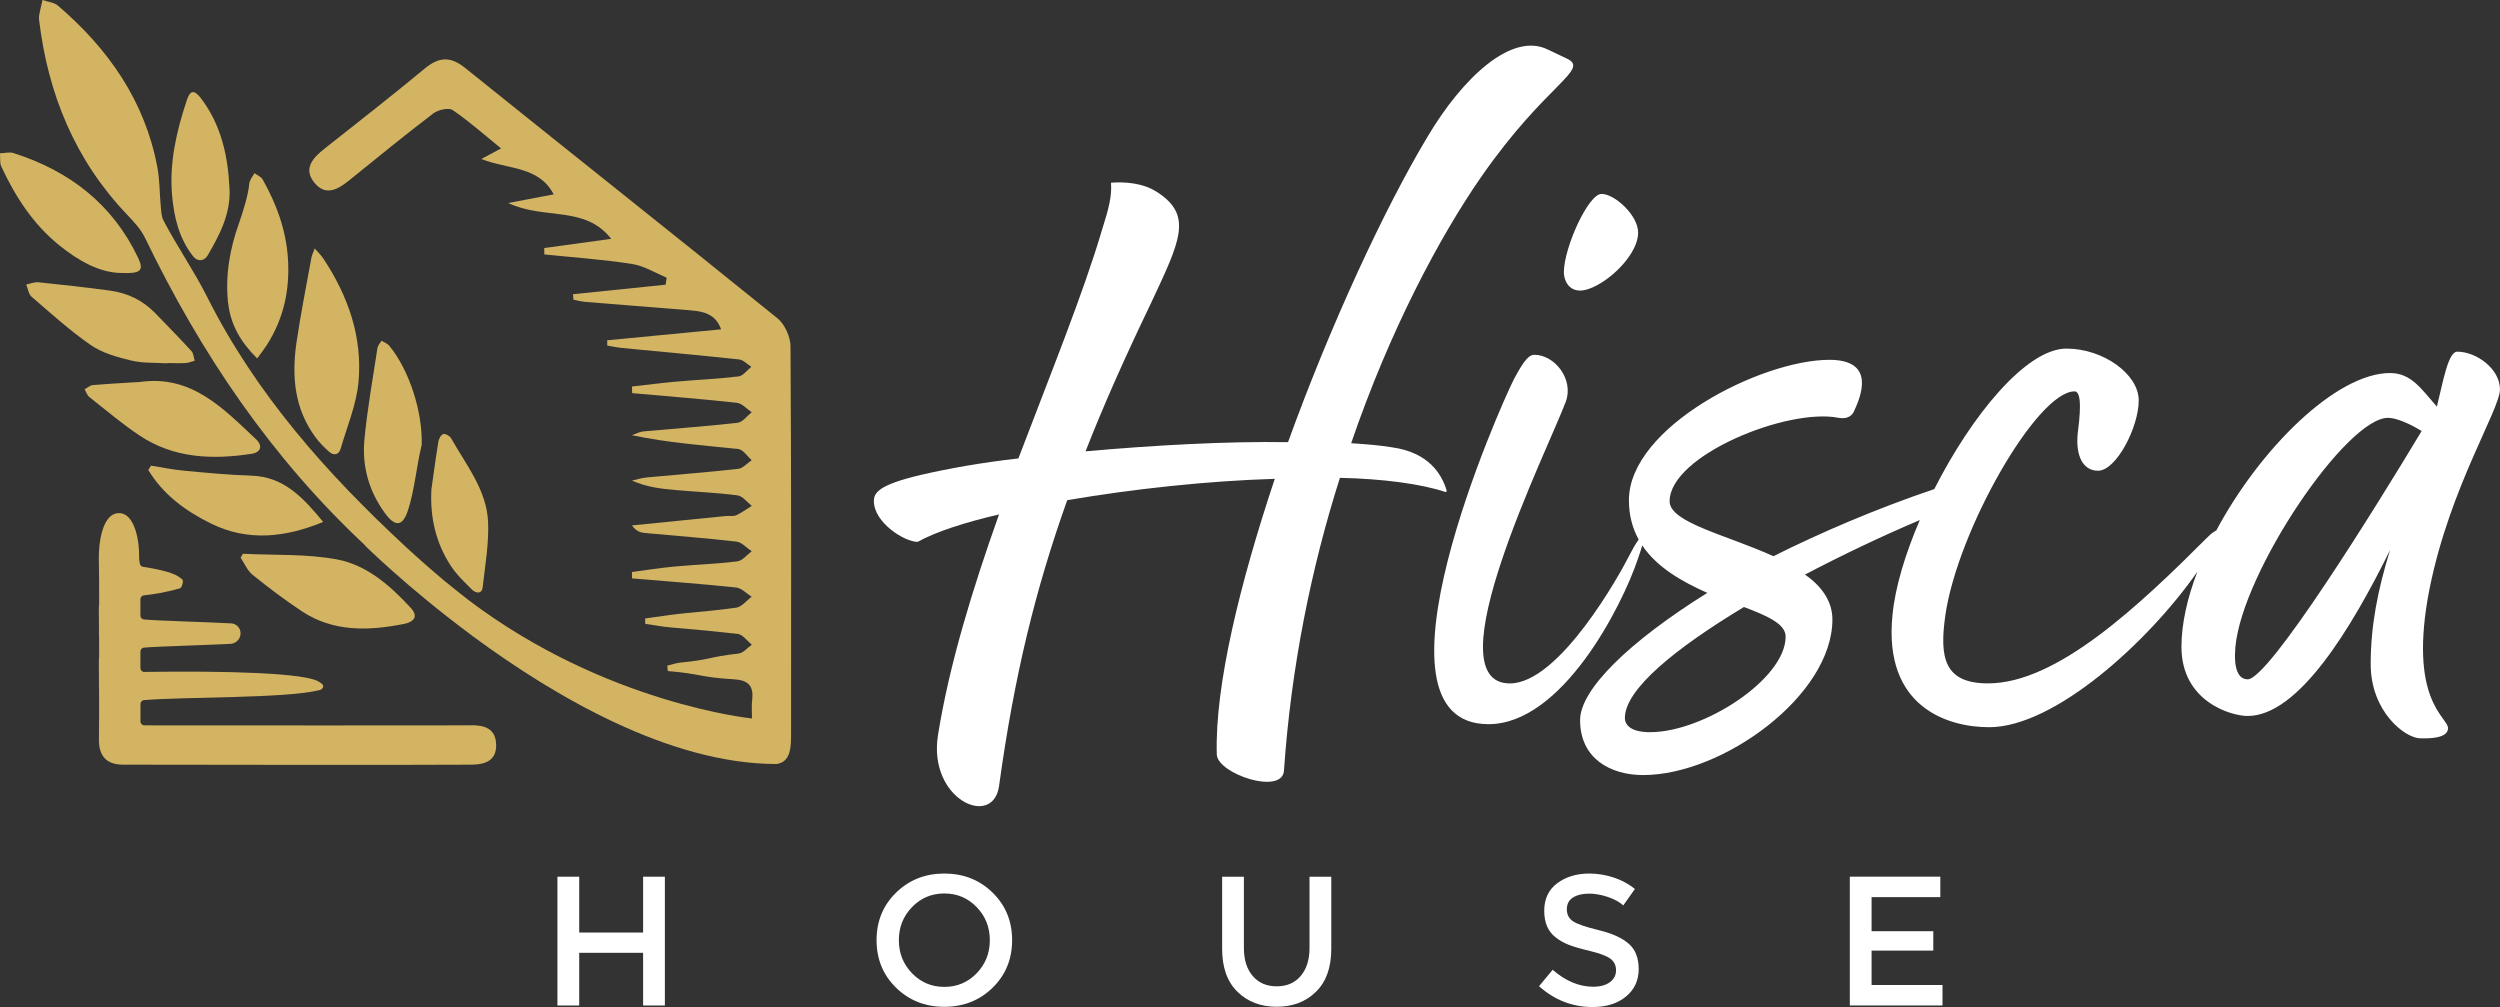
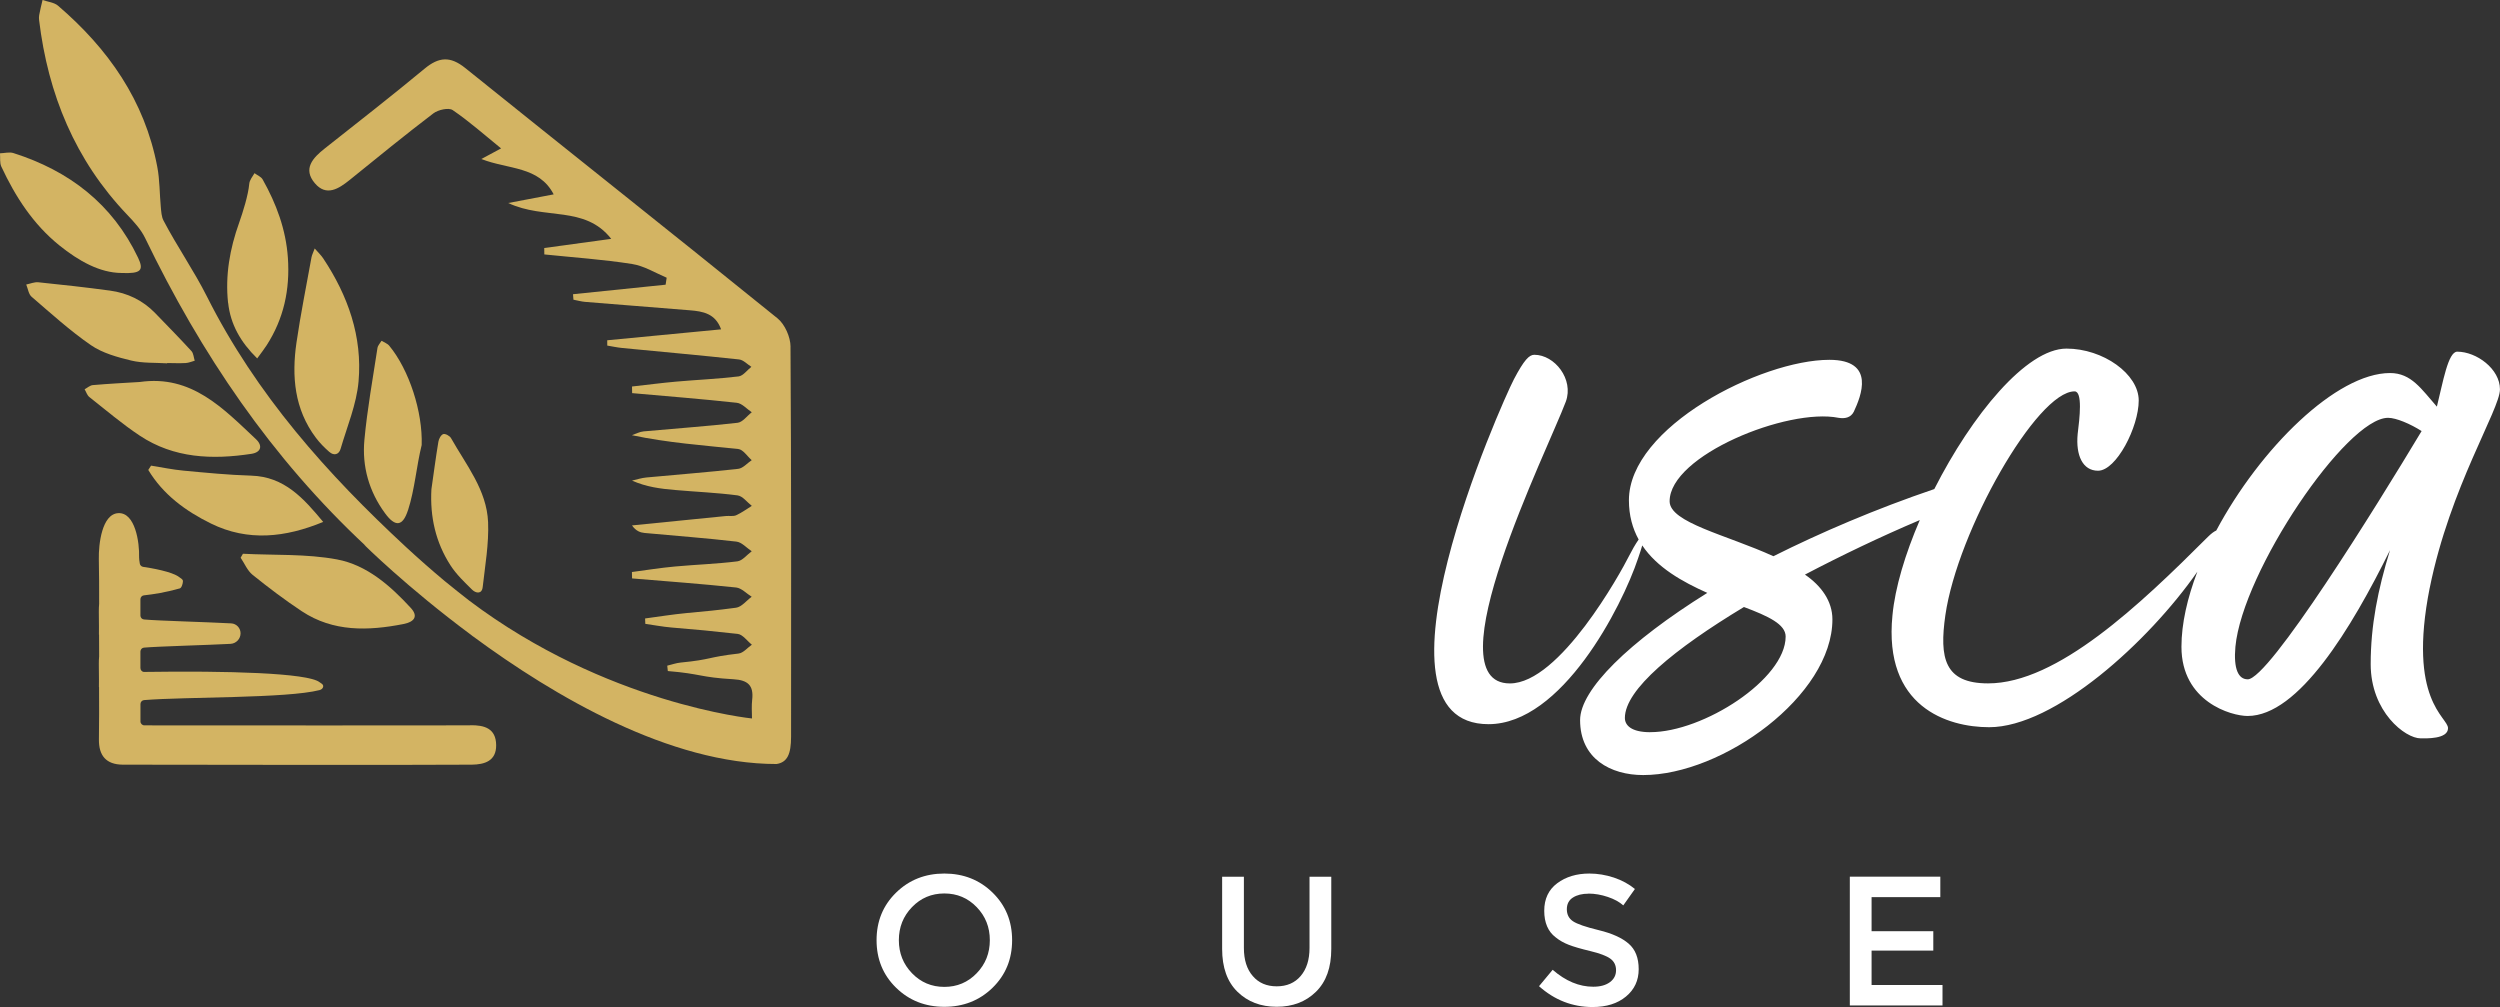
<svg xmlns="http://www.w3.org/2000/svg" id="Layer_2" data-name="Layer 2" viewBox="0 0 569.92 229.56">
  <rect x="0" y="0" width="569.92" height="229.56" fill="#333333" stroke="none" />
  <defs>
    <style>
      .cls-1, .cls-2 {
        fill: #fff;
      }

      .cls-3 {
        fill: #d3b463;
      }

      .cls-3, .cls-2 {
        fill-rule: evenodd;
      }
    </style>
  </defs>
  <g id="svg50">
    <g>
-       <path id="path2" class="cls-2" d="M329.83,111.94c-1.16-3.94-4.18-8.81-12.53-9.97-2.78-.46-5.8-.7-9.28-.93,8.81-25.75,20.18-47.09,29.69-60.78,14.84-21.34,24.82-24.36,19.48-26.91l-4.41-2.09c-8.12-3.94-19.25,6.26-27.37,19.95-9.74,16.24-22.04,42.68-31.78,69.59-13.92-.23-30.62,.7-46.16,2.09,4.18-10.67,9.05-21.57,14.85-33.63,6.73-14.38,9.74-20.18,1.39-25.52-3.25-2.09-7.42-2.32-10.44-2.09,.23,3.01-.46,5.8-2.09,10.9-4.17,14.15-11.6,32.48-19.02,51.96-8.35,.93-16.01,2.32-22.04,3.71-9.97,2.32-10.9,4.17-10.9,6.03,0,4.87,6.96,9.28,9.97,9.28,4.18-2.32,10.67-4.41,18.56-6.26-6.03,16.93-11.37,34.33-13.92,50.34-2.32,14.61,12.53,21.34,13.92,11.6,3.48-25.29,8.35-45,15.54-65.18,14.85-2.55,32.01-4.41,47.32-4.87-7.89,23.66-13.69,47.09-13.22,62.86,.23,4.41,14.84,9.28,15.31,3.71,1.62-23.66,6.26-46.39,12.76-66.8,9.98,.23,18.56,1.39,24.12,3.25l.23-.23Z" />
-       <path id="path4" class="cls-2" d="M360.22,66.24c4.41,0,13.22-7.42,13.22-13.22,0-3.94-5.33-8.81-8.35-8.81s-8.58,12.29-8.58,17.86c0,1.62,.93,4.17,3.71,4.17Z" />
      <path id="path6" class="cls-2" d="M512.39,154.86c-2.09,0-3.25-2.32-2.79-7.42,1.62-17.17,25.29-52.19,34.8-52.19,1.86,0,5.1,1.39,7.65,3.02-10.44,17.4-34.79,56.6-39.66,56.6Zm-136.17,12.06c-4.41,0-5.8-1.62-5.8-3.25,0-6.49,11.36-15.77,27.14-25.29,5.57,2.09,9.51,3.94,9.51,6.73,0,9.74-18.79,21.8-30.85,21.8Zm177.69-32.94c4.64-22.97,16-40.59,16-45.23s-5.33-8.58-9.74-8.58c-2.09,0-3.25,6.96-4.64,12.53-3.48-3.94-5.8-7.66-10.67-7.66-12.22,0-29.6,17.13-39.62,35.9-.5,.22-1.15,.69-1.91,1.45-15.54,15.54-34.33,33.4-50.11,33.4-9.98,0-11.13-5.8-9.74-15.54,2.78-19.26,20.88-51.03,29.46-51.03,1.86,0,1.16,6.03,.7,9.74-.46,4.87,1.16,8.35,4.64,8.35,4.18,0,9.28-9.97,9.28-16.01s-8.12-11.83-16.47-11.83c-9.16,0-21.61,15.22-30.13,32.02-13.4,4.55-25.91,9.92-36.68,15.31-10.67-4.87-23.66-7.65-23.66-12.53,0-10.44,26.91-21.34,38.51-19.02,1.39,.23,2.78,0,3.48-1.39,1.62-3.48,5.1-11.83-5.57-11.83-15.54,0-45.7,15.31-45.7,32.01,0,3.49,.83,6.43,2.22,8.95-.74,1.05-1.63,2.63-2.22,3.81-1.85,3.71-15.77,29-27.14,29-17.86,0,8.58-53.12,12.76-64.25,1.86-5.1-2.55-10.67-7.19-10.67-1.16,0-2.32,1.16-4.64,5.57-2.79,5.34-35.49,78.64-5.8,78.64,16.7,0,30.39-26.68,34.1-37.81,.42-1.21,.73-2.17,.95-2.94,3.39,5.06,9.15,8.29,14.83,10.82-17.86,11.14-29,22.04-29,29,0,8.81,6.96,12.53,14.38,12.53,18.09,0,43.14-18.09,43.14-35.49,0-4.18-2.55-7.66-6.26-10.21,8.3-4.35,17.26-8.65,26.18-12.43-3.33,7.74-5.64,15.4-6.23,21.71-2.09,20.88,12.53,25.51,22.04,25.51,14.94,0,36.34-19.48,47.47-35.45-2.28,5.96-3.63,11.83-3.63,17.12,0,12.53,11.37,15.77,15.08,15.77,11.6,0,23.66-19.95,32.47-37.81-2.78,9.05-4.41,17.17-4.41,25.98,0,10.9,7.89,16.93,11.37,16.93,1.16,0,6.26,.23,6.26-2.32s-9.28-6.26-4.17-32.01h0Z" />
      <path id="path26" class="cls-3" d="M180.22,79.02c-.02-2.19-1.29-5.08-2.96-6.44-23.66-19.14-47.52-38.02-71.22-57.09-3.4-2.73-6-2.52-9.24,.16-7.48,6.2-15.15,12.18-22.77,18.2-2.73,2.15-5.05,4.65-2.24,7.94,2.6,3.05,5.4,1.27,7.93-.77,6.31-5.11,12.61-10.25,19.07-15.17,1.09-.83,3.49-1.37,4.41-.75,3.79,2.58,7.23,5.65,11.03,8.73-1.52,.82-2.66,1.43-4.5,2.42,6.13,2.41,13.14,1.59,16.49,8.06-3.17,.6-6.1,1.16-10.36,1.97,8.3,3.92,17.44,.47,23.48,8.17-5.49,.75-10.38,1.42-15.27,2.09l.02,1.46c6.67,.69,13.38,1.14,20,2.18,2.73,.43,5.27,2.01,7.89,3.13-.13,.85-.11,.74-.24,1.59-7.04,.72-14.08,1.44-21.11,2.17l.1,1.25c.89,.17,1.77,.42,2.67,.5,7.94,.65,15.88,1.28,23.82,1.91,3.01,.24,5.87,.72,7.17,4.35-8.89,.85-17.42,1.67-25.96,2.49,0,.4,0,.8,.01,1.21,1.14,.19,2.28,.44,3.42,.55,8.88,.86,17.76,1.66,26.63,2.61,.98,.11,1.87,1.1,2.8,1.68-.97,.76-1.87,2.06-2.92,2.19-4.74,.57-9.52,.77-14.28,1.19-3.34,.3-6.67,.74-10.01,1.11l.03,1.51c7.95,.71,15.91,1.33,23.85,2.2,1.21,.13,2.29,1.41,3.42,2.16-1.08,.83-2.08,2.27-3.24,2.4-7.12,.81-14.28,1.3-21.42,1.96-.91,.08-1.78,.57-2.67,.87,8.17,1.73,16.23,2.3,24.26,3.15,1.1,.12,2.04,1.66,3.06,2.54-1.03,.69-2,1.86-3.09,1.98-6.96,.78-13.95,1.31-20.93,1.97-1.1,.1-2.18,.46-3.27,.71,3.29,1.46,6.52,1.86,9.77,2.14,4.76,.42,9.54,.61,14.28,1.23,1.17,.15,2.18,1.56,3.26,2.39-1.18,.73-2.31,1.57-3.56,2.14-.68,.3-1.57,.1-2.37,.18-7.13,.71-14.26,1.42-21.39,2.14,.93,1.29,1.9,1.63,2.88,1.72,6.98,.65,13.97,1.16,20.93,1.97,1.23,.14,2.33,1.44,3.49,2.2-1.09,.8-2.11,2.15-3.27,2.3-4.74,.59-9.53,.74-14.28,1.18-3.26,.3-6.5,.82-9.76,1.25,.02,.88,.01,.58,.03,1.46,7.91,.66,15.83,1.24,23.72,2.07,1.24,.13,2.37,1.38,3.55,2.11-1.19,.87-2.29,2.33-3.57,2.5-4.73,.63-6.53,.77-11.29,1.22-3.16,.3-6.29,.81-9.44,1.23,.02,.41,.03,.82,.05,1.23,1.98,.28,3.96,.66,5.95,.83,6.04,.5,9.1,.79,15.11,1.46,1.15,.13,2.16,1.61,3.23,2.46-1.01,.7-1.96,1.9-3.04,2.02-7.12,.81-6.03,1.36-13.17,2.05-1.04,.1-2.05,.46-3.08,.71,.04,.41,.09,.82,.13,1.23,7.73,.64,7.22,1.42,14.97,1.87,3.27,.19,4.64,1.39,4.26,4.67-.15,1.32-.07,2.7-.04,4.27,0,0-33.24-3.32-64.44-26.85-1.85-1.46-3.71-2.9-5.53-4.41,0,0-.02-.02-.03-.02-3-2.51-5.95-5.1-8.85-7.78-18.02-16.69-34.19-34.82-45.4-57.12-2.99-5.95-6.83-11.44-9.91-17.34-.46-.88-.51-2.03-.61-3.06-.29-3.07-.23-6.19-.81-9.2C32.98,22.92,24.67,11.11,13.23,1.3c-.89-.76-2.34-.88-3.53-1.3-.26,1.15-.57,2.29-.77,3.45-.06,.37-.06,.74-.02,1.11,2.04,16.93,8.21,31.96,20.09,44.4,1.54,1.61,3.13,3.33,4.08,5.3,12.73,26.35,28.79,50.15,50.33,70.23-.27-.21-.45-.36-.45-.36,0,0,9.77,9.73,24.44,20.61,.14,.11,.28,.23,.42,.34,0,0,0-.01,0-.02,18.58,13.71,44.86,29.11,69.2,29.11,2.49-.38,3.31-2.29,3.32-6.19,.02-29.65,.06-59.3-.13-88.95h0Z" />
      <path id="path28" class="cls-3" d="M107.21,165.35c-4.21,.05-65.2,.02-74.29,.01-.5,0-.9-.4-.9-.9v-3.96c0-.47,.36-.86,.82-.9,9.37-.77,32.56-.37,40.01-2.28,.45-.12,.82-.42,.83-.89,0-.47-.45-.62-.83-.91-2.7-2.12-21.12-2.62-40.01-2.34-.47,0-.83-.43-.83-.9v-3.74c0-.47,.35-.86,.81-.9,3.18-.29,14.24-.57,19.73-.86,1.28-.07,2.29-1.13,2.29-2.41,0-1.2-.94-2.2-2.14-2.26-5.46-.3-16.71-.59-19.88-.89-.46-.04-.81-.43-.81-.89v-3.72c0-.45,.34-.84,.79-.89,2.2-.24,4.93-.66,8.18-1.58,.44-.12,.72-1.16,.72-1.62v-.03c0-.46-.45-.61-.81-.9-1.6-1.29-6.52-2.11-8.24-2.36-.4-.06-.72-.36-.78-.75-.1-.69-.17-1.05-.16-1.42,.11-3.41-.89-10.28-4.75-10.08-3.74,.2-4.5,7.11-4.43,10.49,.07,3.4,.08,6.8,.07,10.2-.05,.57-.08,1.16-.07,1.76,.02,1.17,.02,2.33,.03,3.5,0,.58,0,1.16-.01,1.74h.03c.01,1.64,.03,3.3,.02,4.95-.05,.57-.08,1.16-.07,1.76,.02,1.17,.02,2.33,.03,3.5,0,.58,0,1.16-.01,1.74h.03c.03,3.98,.02,7.97-.03,11.95-.04,3.72,1.67,5.71,5.4,5.75,5.89,.05,73.73,.08,79.62,0,2.91-.04,5.58-.83,5.54-4.47-.05-3.84-2.72-4.56-5.92-4.52h0Z" />
      <path id="path30" class="cls-3" d="M75.09,103.03c1.06,.93,2.18,.59,2.55-.69,1.49-5.1,3.64-10.17,4.1-15.38,.9-10.21-2.41-19.56-8.06-28.06-.47-.71-1.11-1.31-1.94-2.26-.36,.99-.63,1.49-.73,2.03-1.17,6.47-2.47,12.92-3.42,19.42-1.12,7.71-.48,15.17,4.41,21.69,.89,1.19,1.96,2.27,3.08,3.25h0Z" />
      <path id="path32" class="cls-3" d="M57.31,103.46c2.18-.33,2.65-1.83,1.04-3.34-7.47-7-14.66-14.73-26.48-13.04-3.57,.22-7.14,.4-10.7,.71-.65,.05-1.25,.62-1.88,.95,.36,.6,.57,1.38,1.09,1.78,3.79,2.99,7.48,6.14,11.49,8.8,7.79,5.17,16.54,5.5,25.44,4.14h0Z" />
      <path id="path34" class="cls-3" d="M54.85,127.13c.9,1.33,1.55,2.97,2.75,3.93,3.62,2.91,7.34,5.73,11.21,8.29,7.17,4.74,15.11,4.48,23.12,2.92,2.75-.54,3.37-1.89,1.71-3.69-4.68-5.08-10.02-9.78-16.82-11.05-6.98-1.3-14.28-.92-21.44-1.29-.24,.42-.28,.48-.52,.9h0Z" />
      <path id="path36" class="cls-3" d="M13.52,55.93c4.44,3.58,9.23,6.25,14.13,6.3,4.53,.2,5.19-.61,3.82-3.49-5.84-12.26-15.68-19.79-28.39-23.84-.93-.3-2.05,.02-3.08,.05,.09,1.02-.1,2.17,.31,3.04,3.2,6.85,7.23,13.11,13.21,17.94h0Z" />
      <path id="path38" class="cls-3" d="M52.01,69.04c.53,4.88,2.8,8.92,6.62,12.67,.91-1.25,1.57-2.08,2.14-2.97,3.93-6.09,5.36-12.75,4.86-19.97-.45-6.47-2.63-12.31-5.76-17.87-.35-.62-1.22-.95-1.85-1.42-.45,.8-1.12,1.54-1.2,2.44-.22,2.52-1.45,6.47-2.3,8.85-2.13,5.95-3.2,12-2.53,18.26Z" />
      <path id="path40" class="cls-3" d="M29.9,82.19c2.63,.64,5.46,.46,8.2,.64,0-.02,0-.05,0-.07,1.42,.01,2.83,.08,4.24,0,.69-.04,1.37-.34,2.05-.53-.24-.74-.27-1.67-.74-2.19-2.7-2.94-5.49-5.79-8.27-8.66-2.83-2.92-6.32-4.59-10.3-5.13-5.43-.74-10.89-1.34-16.34-1.9-.89-.09-1.84,.33-2.76,.51,.39,.95,.53,2.19,1.22,2.79,4.41,3.79,8.75,7.74,13.52,11.03,2.63,1.81,6,2.74,9.18,3.51h0Z" />
      <path id="path42" class="cls-3" d="M93.03,116.27c1.54-4.79,1.89-9.92,3.1-14.82-.2-.05,.2,.05,0,0,.25-7.54-2.84-17.1-7.38-22.62-.42-.52-1.17-.77-1.77-1.14-.32,.54-.84,1.05-.93,1.63-1.06,6.99-2.33,13.96-2.98,20.98-.56,6.03,1.05,11.73,4.7,16.7,2.33,3.18,4.03,3.07,5.25-.73h0Z" />
      <path id="path44" class="cls-3" d="M57.26,108.43c-5.15-.15-10.29-.66-15.43-1.14-2.48-.23-4.93-.75-7.39-1.14-.3,.46-.34,.52-.64,.98,3.37,5.6,8.49,9.37,14.3,12.22,8.46,4.16,17,3.17,25.58-.37-4.44-5.34-8.83-10.33-16.42-10.55h0Z" />
-       <path id="path46" class="cls-3" d="M44.03,58.44c1,1.27,2.53,1.14,3.34-.26,2.72-4.69,5.26-9.48,4.95-15.19-.35-7.42-1.88-14.49-6.5-20.57-1.52-2-2.46-1.9-3.21,.35-2.35,7.06-4.05,14.28-3.38,21.78,.44,4.97,1.59,9.82,4.8,13.88h0Z" />
      <path id="path48" class="cls-3" d="M107.64,134.44c.84,.82,2.21,1.07,2.4-.61,.55-4.92,1.43-9.89,1.23-14.79-.3-7.33-5.01-13.05-8.45-19.16-.29-.52-1.31-1.07-1.77-.92-.52,.17-1.01,1.08-1.11,1.73-.6,3.6-1.07,7.23-1.59,10.84-.35,6.27,.96,12.12,4.36,17.37,1.33,2.06,3.17,3.81,4.94,5.55h0Z" />
    </g>
    <g>
-       <path class="cls-1" d="M127.08,229.22v-29.36h4.96v12.73h14.57v-12.73h4.96v29.36h-4.96v-12.01h-14.57v12.01h-4.96Z" />
      <path class="cls-1" d="M226.28,225.17c-2.97,2.9-6.64,4.35-11,4.35s-8.04-1.45-11-4.35c-2.97-2.9-4.45-6.51-4.45-10.84s1.48-7.94,4.45-10.84c2.97-2.9,6.64-4.35,11-4.35s8.04,1.45,11,4.35c2.97,2.9,4.45,6.51,4.45,10.84s-1.48,7.94-4.45,10.84Zm-3.63-18.38c-2-2.07-4.46-3.11-7.37-3.11s-5.37,1.04-7.37,3.11c-2,2.07-3,4.58-3,7.54s1,5.47,3,7.54c2,2.07,4.46,3.11,7.37,3.11s5.37-1.04,7.37-3.11c2-2.07,3-4.58,3-7.54s-1-5.47-3-7.54Z" />
      <path class="cls-1" d="M285.59,222.5c1.34,1.57,3.16,2.35,5.46,2.35s4.12-.78,5.46-2.35,2.02-3.7,2.02-6.38v-16.25h4.96v16.46c0,4.23-1.16,7.48-3.49,9.76-2.32,2.28-5.31,3.42-8.95,3.42s-6.62-1.14-8.95-3.42-3.49-5.54-3.49-9.76v-16.46h4.96v16.25c0,2.69,.67,4.82,2.02,6.38Z" />
      <path class="cls-1" d="M362.13,203.73c-1.44,0-2.62,.29-3.55,.88s-1.39,1.48-1.39,2.67,.46,2.1,1.39,2.73,2.89,1.31,5.9,2.04,5.28,1.75,6.8,3.07c1.53,1.32,2.29,3.25,2.29,5.82s-.97,4.64-2.9,6.24c-1.93,1.6-4.47,2.39-7.6,2.39-4.59,0-8.67-1.58-12.22-4.75l3.11-3.74c2.97,2.58,6.05,3.86,9.24,3.86,1.6,0,2.86-.34,3.8-1.03,.94-.69,1.41-1.6,1.41-2.73s-.44-2.02-1.32-2.65c-.88-.63-2.4-1.2-4.56-1.72-2.16-.52-3.79-.99-4.91-1.43-1.12-.43-2.12-1-2.98-1.7-1.74-1.32-2.6-3.33-2.6-6.05s.99-4.81,2.96-6.28c1.97-1.47,4.42-2.21,7.33-2.21,1.88,0,3.74,.31,5.59,.92,1.85,.62,3.44,1.49,4.79,2.6l-2.65,3.74c-.87-.78-2.04-1.43-3.53-1.93s-2.95-.76-4.39-.76Z" />
      <path class="cls-1" d="M442.33,199.86v4.66h-15.67v7.77h14.07v4.41h-14.07v7.85h16.17v4.66h-21.13v-29.36h20.62Z" />
    </g>
  </g>
</svg>